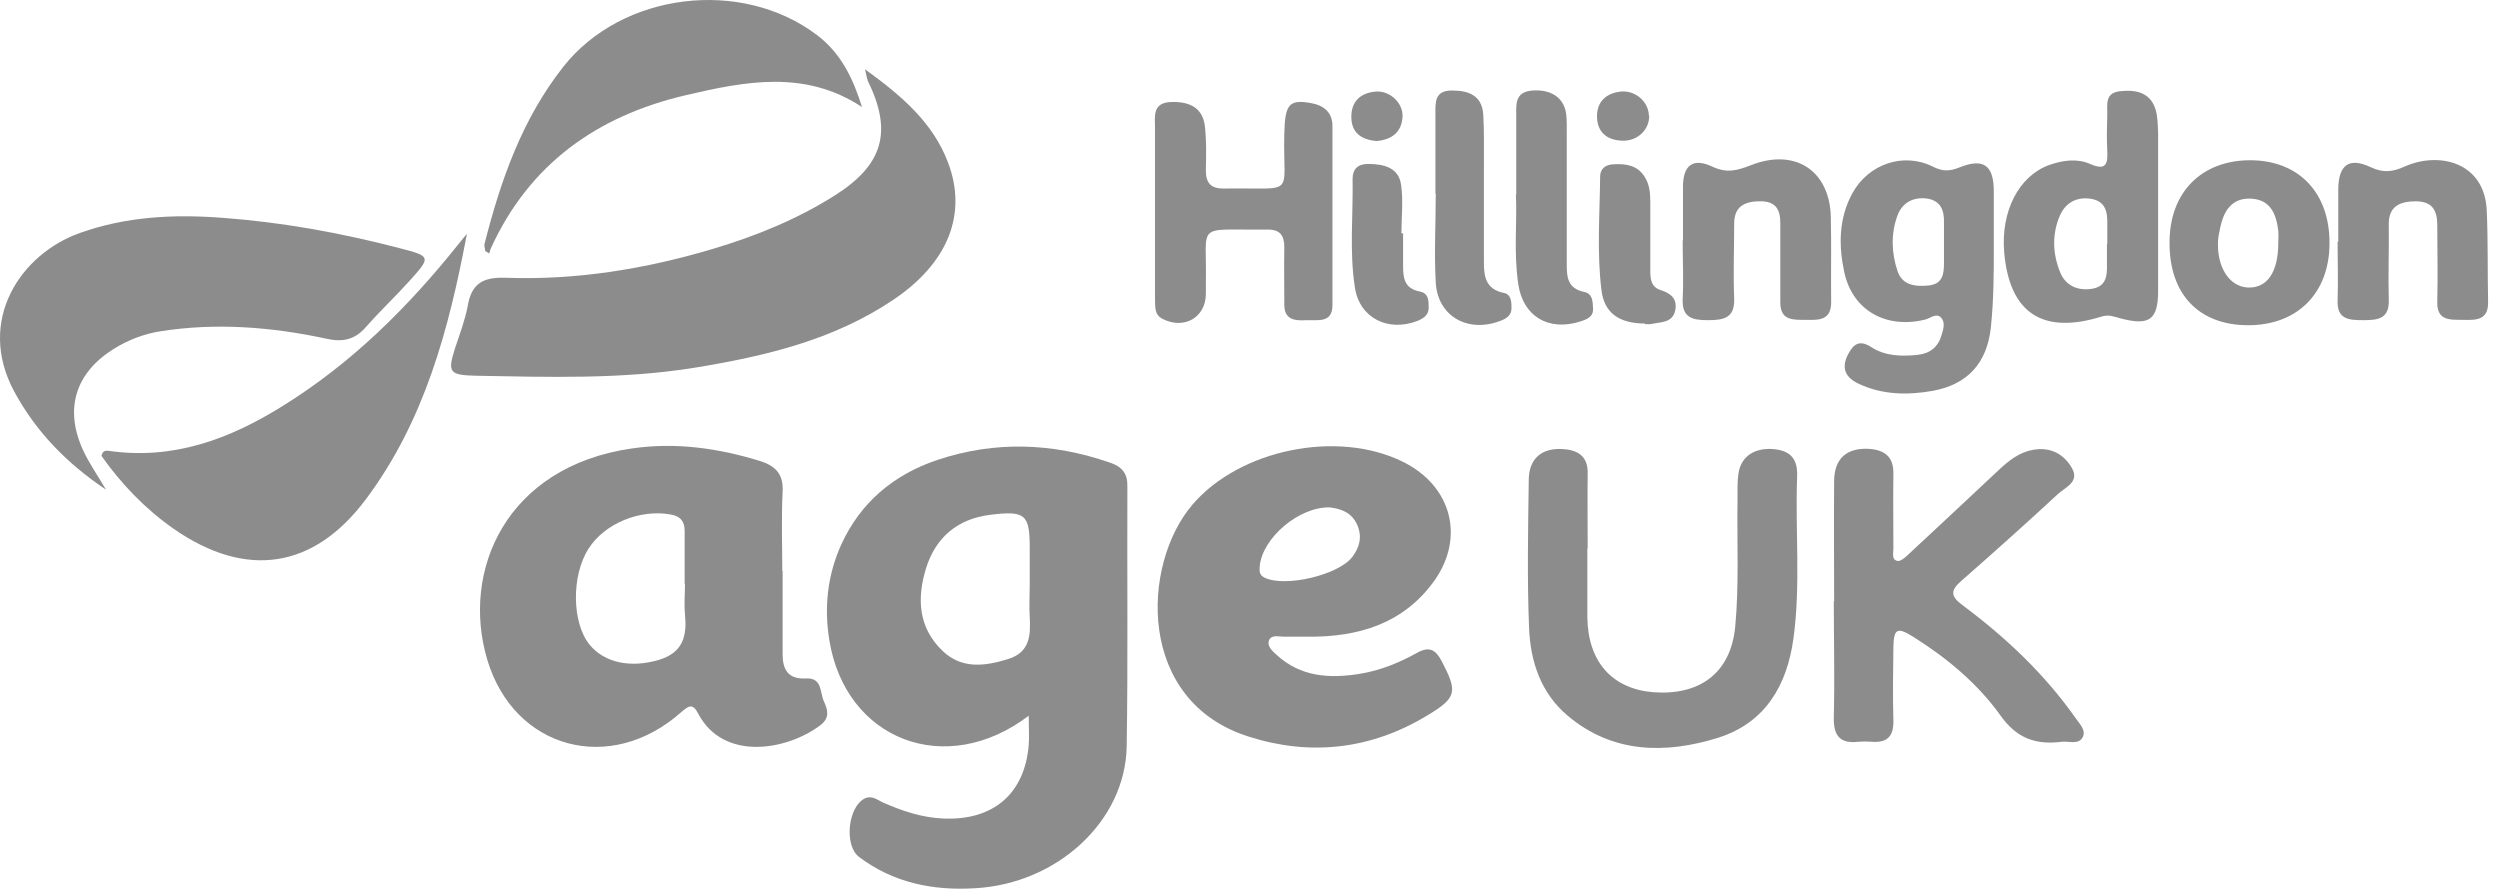
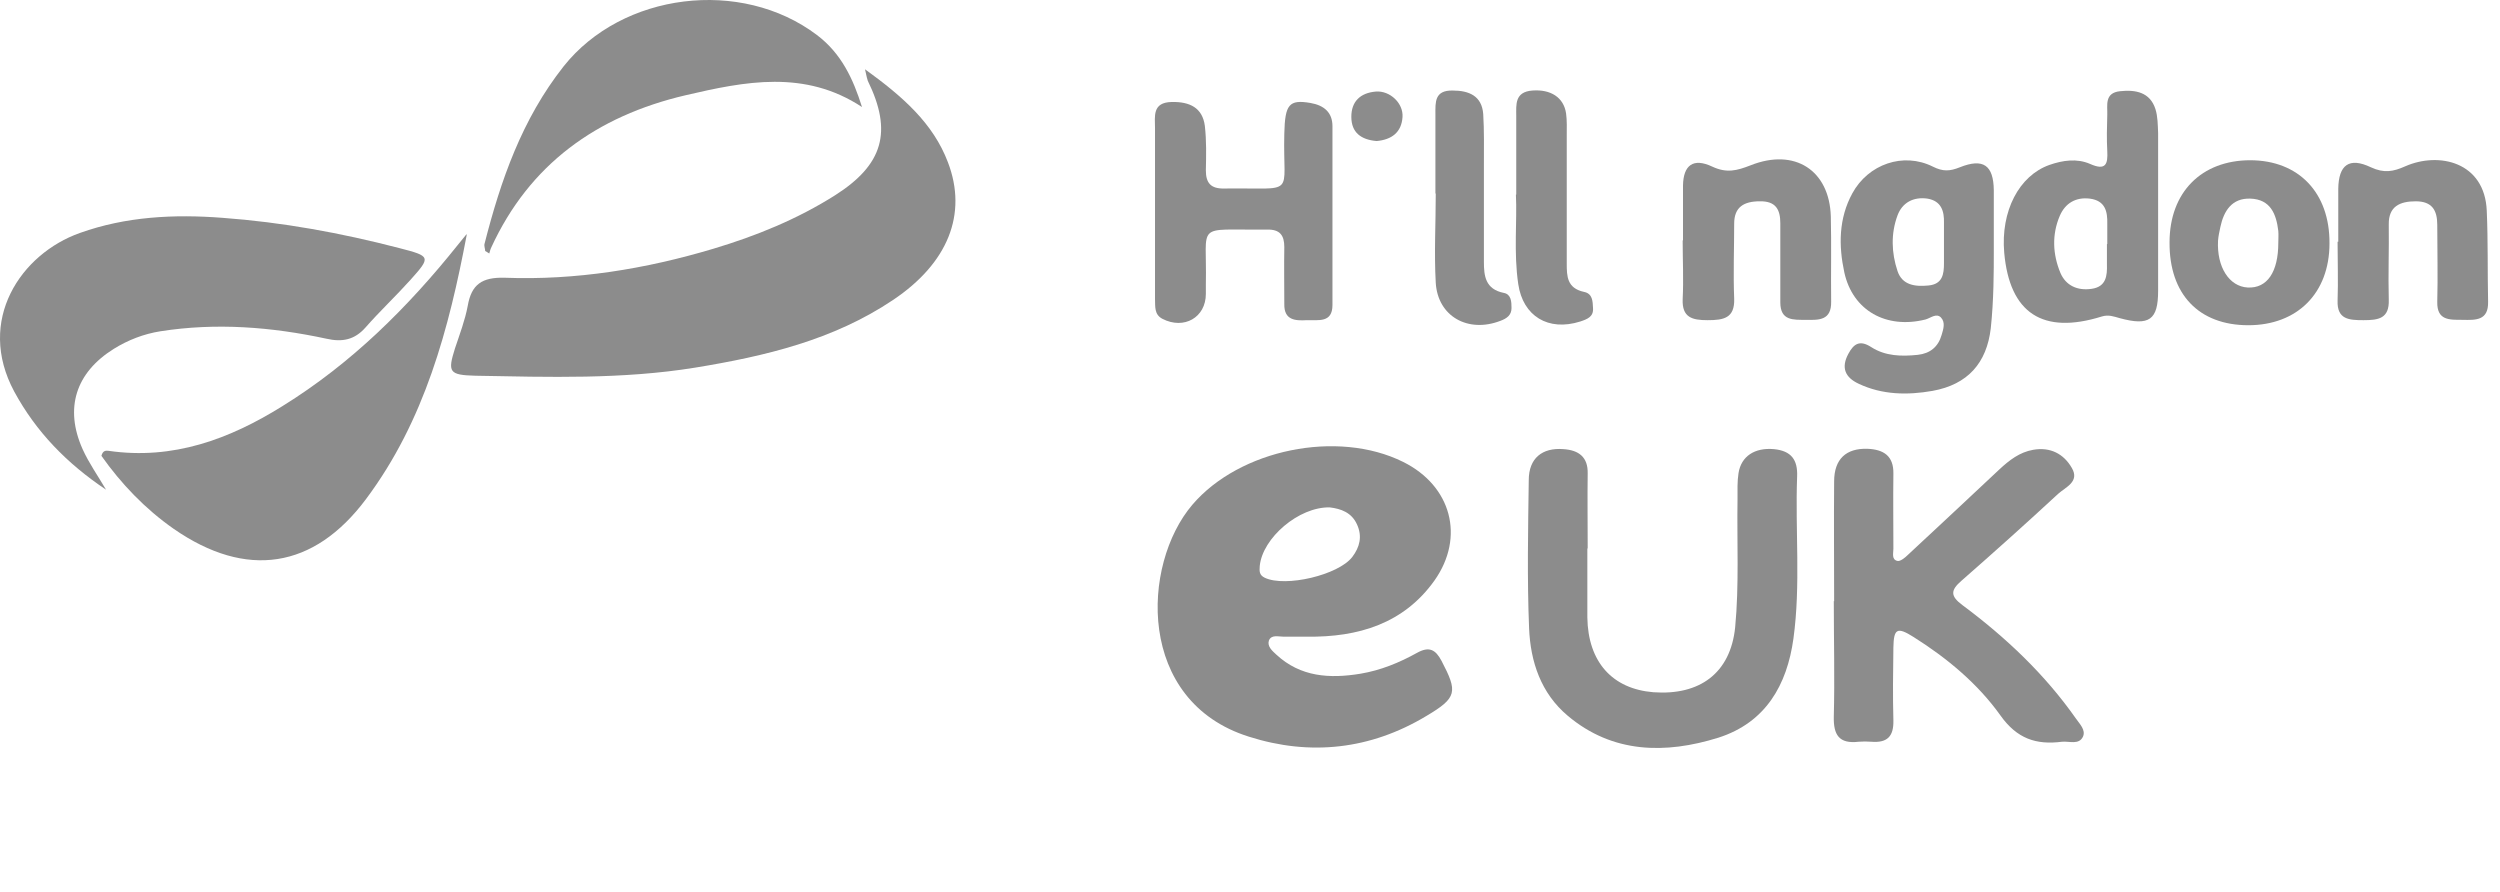
<svg xmlns="http://www.w3.org/2000/svg" width="199" height="71" viewBox="0 0 199 71" fill="none">
-   <path d="M81.912 56.952C75.265 62.018 67.305 58.882 66.018 50.975C65.59 48.375 65.858 45.802 66.957 43.363C68.484 40.013 71.111 37.788 74.622 36.609C79.205 35.081 83.788 35.242 88.345 36.823C89.31 37.145 89.765 37.681 89.739 38.726C89.712 45.614 89.792 52.529 89.685 59.418C89.578 65.368 84.164 70.326 77.651 70.702C74.274 70.916 71.111 70.273 68.377 68.209C67.171 67.298 67.493 64.189 68.859 63.545C69.395 63.304 69.824 63.653 70.253 63.867C71.781 64.537 73.335 65.073 75.051 65.153C79.044 65.341 81.564 63.197 81.885 59.31C81.939 58.641 81.885 57.944 81.885 56.979L81.912 56.952ZM81.966 46.499C81.966 45.534 81.966 44.569 81.966 43.604C81.966 40.951 81.617 40.629 78.83 40.978C76.177 41.299 74.461 42.827 73.711 45.239C72.987 47.598 73.067 49.956 75.051 51.833C76.552 53.253 78.374 53.039 80.197 52.476C81.993 51.94 82.046 50.573 81.966 49.099C81.912 48.241 81.966 47.383 81.966 46.526V46.499Z" fill="#8C8C8C" />
-   <path d="M62.297 45.454C62.297 47.651 62.297 49.876 62.297 52.074C62.297 53.226 62.672 54.084 64.147 54.004C65.487 53.923 65.246 55.156 65.594 55.853C65.889 56.496 66.076 57.14 65.299 57.729C62.592 59.766 57.553 60.597 55.57 56.791C55.141 55.96 54.819 56.175 54.23 56.684C48.601 61.696 40.936 59.659 38.791 52.529C36.674 45.454 40.266 37.145 50.29 35.698C53.774 35.188 57.151 35.671 60.475 36.689C61.761 37.091 62.378 37.761 62.297 39.155C62.19 41.246 62.27 43.363 62.27 45.454H62.297ZM54.498 46.472C54.498 45.078 54.498 43.685 54.498 42.264C54.498 41.514 54.176 41.085 53.372 40.951C50.96 40.522 48.146 41.648 46.859 43.658C45.465 45.802 45.519 49.608 46.939 51.323C48.145 52.798 50.263 53.173 52.434 52.529C54.417 51.94 54.685 50.573 54.525 48.884C54.444 48.08 54.525 47.276 54.525 46.472H54.498Z" fill="#8C8C8C" />
  <path d="M104.002 50.68C103.385 50.68 102.769 50.68 102.179 50.68C101.75 50.68 101.187 50.492 101 51.002C100.866 51.457 101.268 51.806 101.589 52.101C103.519 53.896 105.851 54.03 108.29 53.628C109.898 53.36 111.399 52.744 112.793 51.967C113.758 51.431 114.267 51.699 114.749 52.61C116.036 55.076 116.009 55.531 113.516 57.005C109.094 59.659 104.296 60.195 99.418 58.641C90.439 55.826 90.842 44.944 94.915 40.174C98.668 35.778 106.467 34.17 111.694 36.77C115.527 38.673 116.626 42.747 114.187 46.204C111.747 49.635 108.129 50.734 104.028 50.68H104.002ZM105.851 40.388C103.385 40.334 100.49 42.827 100.276 45.052C100.249 45.454 100.222 45.775 100.678 45.99C102.313 46.767 106.548 45.775 107.647 44.328C108.236 43.551 108.451 42.693 108.022 41.755C107.593 40.79 106.735 40.495 105.851 40.388Z" fill="#8C8C8C" />
  <path d="M68.861 5.518C71.862 7.689 74.275 9.806 75.454 12.915C77.035 17.043 75.454 20.956 71.085 23.878C66.341 27.067 60.9 28.354 55.325 29.265C49.536 30.203 43.693 30.015 37.85 29.908C35.733 29.854 35.626 29.613 36.215 27.737C36.59 26.611 37.019 25.486 37.234 24.333C37.529 22.645 38.359 22.055 40.182 22.108C45.837 22.323 51.386 21.412 56.773 19.803C60.177 18.785 63.473 17.445 66.475 15.542C70.308 13.103 71.058 10.476 69.075 6.429C69.022 6.295 68.995 6.134 68.861 5.545V5.518Z" fill="#8C8C8C" />
  <path d="M8.423 38.967C5.341 36.904 2.875 34.384 1.133 31.168C-1.923 25.486 1.669 20.206 6.359 18.544C10.031 17.231 13.864 17.043 17.697 17.338C22.468 17.686 27.158 18.544 31.795 19.75C34.288 20.393 34.314 20.447 32.679 22.27C31.527 23.556 30.24 24.762 29.088 26.075C28.23 27.04 27.265 27.255 25.979 26.96C21.61 26.022 17.214 25.673 12.765 26.37C11.425 26.585 10.192 27.067 9.066 27.764C6.011 29.667 5.126 32.508 6.574 35.751C7.083 36.877 7.807 37.895 8.45 38.994L8.423 38.967Z" fill="#8C8C8C" />
  <path d="M37.155 18.678C35.734 26.182 33.805 33.473 29.141 39.718C24.987 45.293 19.599 46.097 13.837 42.103C11.532 40.495 9.629 38.485 8.074 36.287C8.181 35.858 8.423 35.858 8.637 35.885C13.783 36.635 18.286 34.947 22.494 32.32C27.988 28.916 32.465 24.467 36.431 19.509C36.672 19.214 36.887 18.946 37.128 18.651L37.155 18.678Z" fill="#8C8C8C" />
  <path d="M145.997 47.866C145.997 44.676 145.97 41.514 145.997 38.324C145.997 36.528 146.962 35.671 148.65 35.724C149.937 35.778 150.741 36.287 150.714 37.708C150.687 39.691 150.714 41.701 150.714 43.685C150.714 44.033 150.553 44.542 151.036 44.65C151.25 44.703 151.625 44.408 151.84 44.194C154.279 41.916 156.745 39.637 159.157 37.359C159.934 36.636 160.765 35.992 161.837 35.805C163.204 35.563 164.276 36.126 164.919 37.252C165.563 38.351 164.41 38.78 163.82 39.316C161.301 41.648 158.728 43.953 156.128 46.231C155.27 46.981 155.217 47.437 156.235 48.187C159.693 50.761 162.775 53.682 165.241 57.193C165.536 57.622 166.045 58.104 165.804 58.64C165.482 59.31 164.732 58.989 164.142 59.042C162.078 59.31 160.55 58.801 159.237 56.952C157.441 54.432 155.002 52.395 152.322 50.707C151.009 49.876 150.741 50.037 150.714 51.538C150.687 53.468 150.66 55.424 150.714 57.354C150.741 58.614 150.232 59.15 148.945 59.042C148.623 59.016 148.275 59.016 147.953 59.042C146.372 59.23 145.943 58.48 145.97 57.059C146.05 54.004 145.97 50.921 145.97 47.839L145.997 47.866Z" fill="#8C8C8C" />
  <path d="M126.353 43.658C126.353 45.48 126.353 47.33 126.353 49.152C126.407 52.69 128.336 54.834 131.606 55.102C135.278 55.37 137.744 53.602 138.119 49.93C138.441 46.552 138.253 43.148 138.307 39.745C138.307 39.048 138.28 38.324 138.387 37.654C138.602 36.314 139.674 35.617 141.201 35.751C142.595 35.885 143.104 36.609 143.051 37.922C142.89 42.237 143.346 46.552 142.756 50.841C142.247 54.513 140.558 57.515 136.779 58.721C132.571 60.034 128.363 59.98 124.798 56.979C122.654 55.183 121.823 52.663 121.716 50.01C121.555 46.07 121.636 42.13 121.689 38.217C121.689 36.475 122.761 35.617 124.45 35.751C125.683 35.831 126.407 36.394 126.38 37.681C126.353 39.664 126.38 41.674 126.38 43.658H126.353Z" fill="#8C8C8C" />
  <path d="M38.623 19.991C38.623 19.804 38.516 19.589 38.57 19.402C39.856 14.363 41.545 9.485 44.868 5.277C49.532 -0.593 58.993 -1.772 65.024 2.784C66.98 4.258 67.918 6.295 68.615 8.52C64.059 5.518 59.288 6.483 54.571 7.582C47.468 9.243 42.134 13.103 39.106 19.696C39.025 19.857 38.998 20.018 38.945 20.179C38.838 20.125 38.757 20.045 38.65 19.991H38.623Z" fill="#8C8C8C" />
  <path d="M158.707 19.938C158.707 21.599 158.707 23.878 158.466 26.129C158.144 28.89 156.643 30.605 153.829 31.114C151.845 31.463 149.835 31.436 147.959 30.551C146.86 30.042 146.539 29.265 147.128 28.166C147.557 27.362 148.039 27.04 148.951 27.63C150.076 28.354 151.363 28.38 152.65 28.246C153.641 28.139 154.284 27.603 154.552 26.665C154.687 26.209 154.874 25.673 154.499 25.271C154.124 24.896 153.668 25.325 153.266 25.432C150.157 26.209 147.477 24.735 146.807 21.68C146.351 19.562 146.351 17.391 147.45 15.381C148.71 13.076 151.497 12.085 153.856 13.264C154.66 13.666 155.196 13.639 156 13.317C157.876 12.567 158.68 13.157 158.707 15.14C158.707 16.534 158.707 17.954 158.707 19.938ZM154.74 19.348C154.74 18.812 154.74 18.276 154.74 17.74C154.767 16.802 154.526 15.998 153.427 15.81C152.301 15.649 151.417 16.132 151.041 17.15C150.505 18.598 150.559 20.125 151.041 21.573C151.417 22.698 152.435 22.832 153.507 22.725C154.633 22.618 154.74 21.814 154.74 20.956C154.74 20.42 154.74 19.884 154.74 19.348Z" fill="#8C8C8C" />
  <path d="M91.939 16.668C91.939 14.524 91.939 12.353 91.939 10.209C91.939 9.27 91.698 8.145 93.279 8.118C94.7 8.091 95.718 8.574 95.906 10.021C96.04 11.2 96.013 12.38 95.986 13.559C95.986 14.577 96.388 15.033 97.46 15.006C103.303 14.926 102.097 15.757 102.231 10.637C102.285 8.306 102.606 7.904 104.322 8.198C105.394 8.386 106.064 8.949 106.064 10.048C106.064 14.792 106.064 19.536 106.064 24.28C106.064 25.727 104.938 25.459 104.027 25.486C103.089 25.54 102.204 25.486 102.231 24.199C102.231 22.698 102.204 21.171 102.231 19.67C102.231 18.732 101.883 18.249 100.864 18.276C100.811 18.276 100.757 18.276 100.703 18.276C95.048 18.33 96.093 17.633 95.986 22.591C95.986 22.859 95.986 23.127 95.986 23.395C95.986 25.271 94.244 26.263 92.529 25.379C91.859 25.03 91.966 24.387 91.939 23.797C91.939 21.439 91.939 19.053 91.939 16.695V16.668Z" fill="#8C8C8C" />
  <path d="M171.786 16.694C171.786 18.839 171.786 20.983 171.786 23.154C171.786 25.459 171.089 25.968 168.731 25.325C168.248 25.191 167.846 25.03 167.31 25.191C162.593 26.665 159.966 24.923 159.537 20.125C159.243 16.802 160.717 13.987 163.129 13.13C164.201 12.755 165.327 12.594 166.372 13.049C167.632 13.612 167.792 13.049 167.739 12.031C167.685 11.066 167.712 10.101 167.739 9.136C167.766 8.386 167.498 7.394 168.757 7.26C169.99 7.126 171.143 7.34 171.572 8.681C171.759 9.27 171.759 9.94 171.786 10.584C171.786 12.62 171.786 14.658 171.786 16.721V16.694ZM167.739 19.428C167.739 18.892 167.739 18.356 167.739 17.82C167.766 16.828 167.578 15.971 166.345 15.81C165.219 15.676 164.389 16.185 163.96 17.177C163.316 18.678 163.397 20.259 164.013 21.733C164.442 22.725 165.353 23.154 166.479 22.993C167.658 22.832 167.739 21.948 167.712 21.036C167.712 20.5 167.712 19.964 167.712 19.428H167.739Z" fill="#8C8C8C" />
  <path d="M186.126 19.241C186.126 17.847 186.126 16.427 186.126 15.033C186.153 13.13 186.984 12.486 188.726 13.317C189.771 13.8 190.495 13.666 191.46 13.237C194.14 12.058 197.785 12.889 197.946 16.775C198.053 19.187 198 21.626 198.053 24.038C198.08 25.512 197.088 25.486 196.016 25.459C194.971 25.459 193.979 25.512 194.006 24.038C194.06 22.001 194.006 19.938 194.006 17.901C194.006 16.748 193.604 16.024 192.291 16.024C191.031 16.024 190.12 16.427 190.146 17.874C190.173 19.857 190.093 21.867 190.146 23.851C190.2 25.352 189.342 25.486 188.136 25.486C186.984 25.486 186.019 25.432 186.072 23.931C186.126 22.377 186.072 20.795 186.072 19.241H186.126Z" fill="#8C8C8C" />
  <path d="M133.967 19.134C133.967 17.686 133.967 16.212 133.967 14.765C133.994 13.156 134.771 12.54 136.299 13.264C137.451 13.8 138.255 13.585 139.354 13.156C142.865 11.763 145.626 13.559 145.733 17.23C145.787 19.482 145.733 21.76 145.76 24.012C145.787 25.486 144.822 25.486 143.777 25.459C142.731 25.459 141.713 25.539 141.713 24.065C141.713 21.975 141.713 19.857 141.713 17.767C141.713 16.695 141.364 15.998 140.078 16.024C138.818 16.024 138.041 16.48 138.041 17.793C138.041 19.777 137.96 21.787 138.041 23.77C138.094 25.325 137.21 25.486 135.923 25.486C134.691 25.486 133.886 25.271 133.94 23.824C134.02 22.269 133.94 20.688 133.94 19.134H133.967Z" fill="#8C8C8C" />
  <path d="M179.101 12.755C182.988 12.755 185.454 15.354 185.427 19.375C185.427 23.342 182.854 25.888 178.967 25.888C175.027 25.888 172.669 23.422 172.696 19.294C172.696 15.301 175.242 12.755 179.128 12.755H179.101ZM181.353 19.348C181.353 19.026 181.38 18.705 181.353 18.383C181.192 17.043 180.736 15.864 179.128 15.81C177.654 15.757 177.011 16.802 176.743 18.061C176.662 18.437 176.582 18.812 176.555 19.16C176.448 21.251 177.44 22.805 178.914 22.886C180.468 22.966 181.353 21.653 181.353 19.321V19.348Z" fill="#8C8C8C" />
  <path d="M120.693 15.488C120.693 13.076 120.693 11.146 120.693 9.217C120.693 8.332 120.559 7.314 121.98 7.206C123.427 7.099 124.472 7.743 124.66 9.029C124.74 9.619 124.713 10.208 124.713 10.798C124.713 14.202 124.713 17.579 124.713 20.983C124.713 22.001 124.74 22.939 126.08 23.234C126.777 23.368 126.777 23.985 126.804 24.521C126.858 25.218 126.348 25.405 125.786 25.593C123.239 26.397 121.229 25.164 120.854 22.618C120.479 20.099 120.773 17.552 120.666 15.488H120.693Z" fill="#8C8C8C" />
  <path d="M114.259 15.381C114.259 13.291 114.259 11.173 114.259 9.083C114.259 8.145 114.179 7.18 115.626 7.206C116.94 7.206 117.958 7.635 118.065 9.083C118.146 10.423 118.119 11.763 118.119 13.103C118.119 15.676 118.119 18.276 118.119 20.849C118.119 21.948 118.226 23.02 119.7 23.315C120.29 23.422 120.317 24.012 120.317 24.521C120.317 25.084 119.941 25.352 119.432 25.539C116.859 26.531 114.447 25.191 114.286 22.511C114.152 20.152 114.286 17.767 114.286 15.408C114.286 15.408 114.286 15.408 114.259 15.408V15.381Z" fill="#8C8C8C" />
-   <path d="M111.686 18.571C111.686 19.429 111.686 20.286 111.686 21.144C111.686 22.109 111.767 22.966 113.027 23.208C113.723 23.342 113.723 23.931 113.723 24.494C113.723 25.057 113.348 25.325 112.839 25.54C110.507 26.451 108.229 25.325 107.854 22.913C107.398 20.045 107.72 17.124 107.666 14.229C107.666 13.452 108.095 13.05 108.899 13.05C110.159 13.05 111.338 13.344 111.526 14.711C111.713 15.971 111.552 17.284 111.552 18.571C111.579 18.571 111.633 18.571 111.66 18.571H111.686Z" fill="#8C8C8C" />
-   <path d="M130.962 25.754C128.898 25.754 127.692 24.923 127.478 23.101C127.102 20.099 127.344 17.07 127.37 14.068C127.37 13.425 127.799 13.103 128.443 13.076C129.434 13.023 130.346 13.157 130.908 14.068C131.31 14.684 131.364 15.381 131.364 16.105C131.364 17.874 131.364 19.67 131.364 21.439C131.364 22.082 131.364 22.806 132.141 23.074C132.999 23.342 133.535 23.771 133.347 24.709C133.133 25.7 132.249 25.62 131.498 25.781C131.284 25.834 131.042 25.781 130.935 25.808L130.962 25.754Z" fill="#8C8C8C" />
-   <path d="M131.276 9.19C131.303 10.316 130.365 11.227 129.159 11.2C127.899 11.173 127.149 10.503 127.122 9.324C127.095 8.145 127.792 7.421 129.025 7.287C130.177 7.18 131.223 8.091 131.249 9.19H131.276Z" fill="#8C8C8C" />
  <path d="M109.577 11.227C108.344 11.12 107.566 10.557 107.566 9.297C107.566 8.091 108.263 7.394 109.523 7.287C110.649 7.206 111.721 8.225 111.64 9.324C111.56 10.53 110.783 11.12 109.577 11.227Z" fill="#8C8C8C" />
</svg>